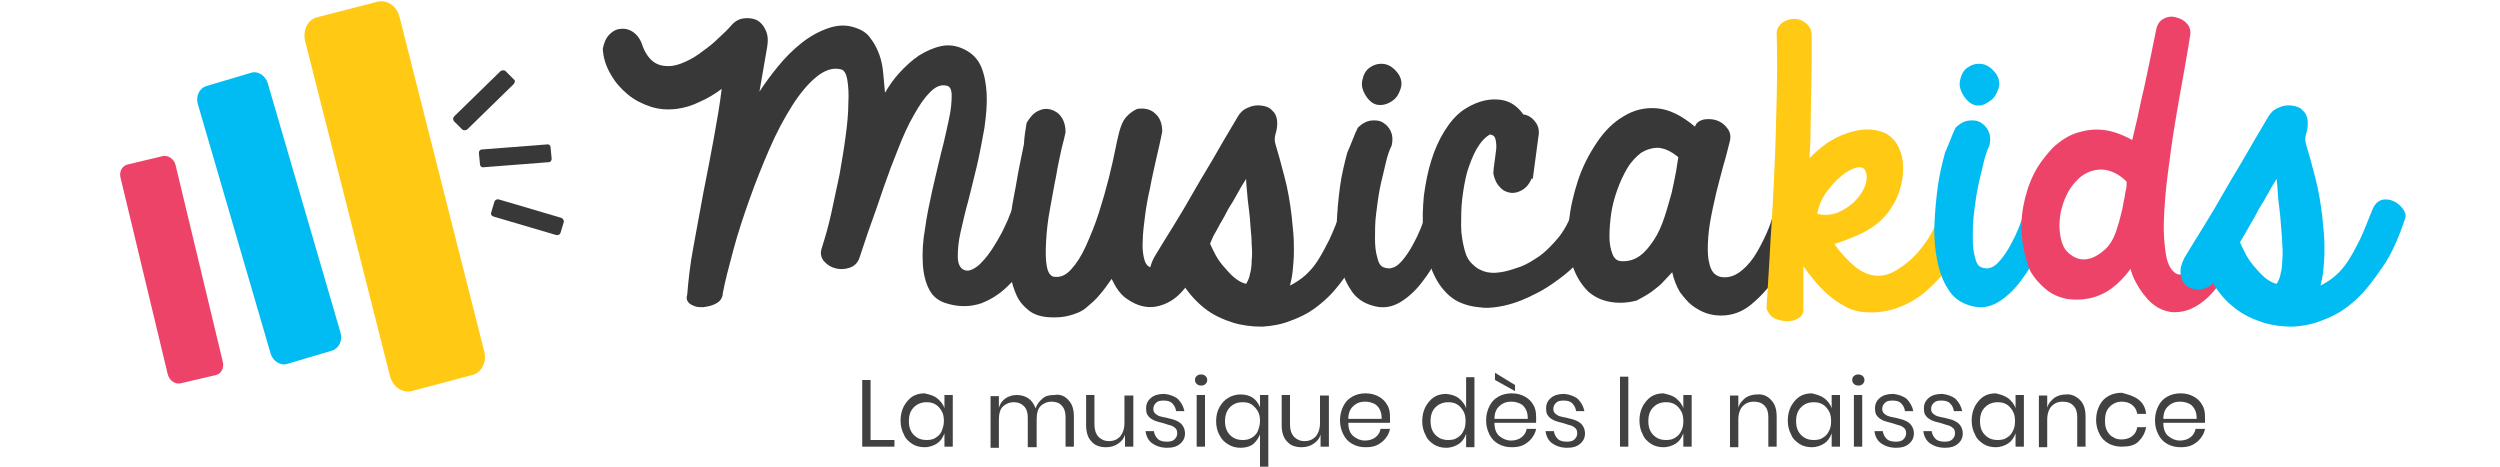
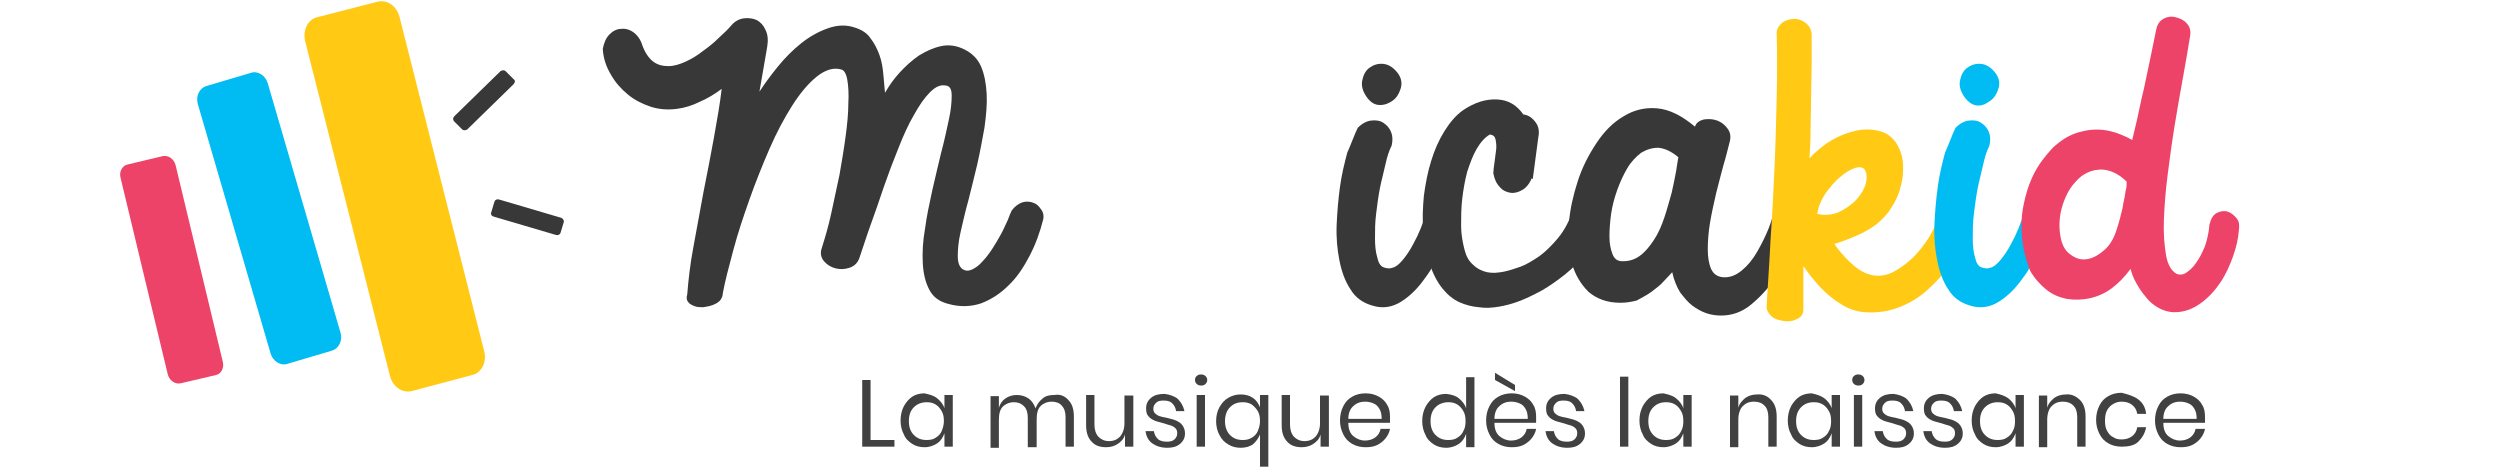
<svg xmlns="http://www.w3.org/2000/svg" version="1.1" id="Calque_1" x="0px" y="0px" viewBox="0 0 450 84" style="enable-background:new 0 0 450 84;" xml:space="preserve">
  <style type="text/css">
	.st0{fill:#EE4368;}
	.st1{fill:#00BCF2;}
	.st2{fill:#FFC914;}
	.st3{fill:#383838;}
	.st4{fill:#414141;}
</style>
  <g id="Forme_1_copie_33">
    <g>
      <path class="st0" d="M40.1,65.1l-8.5-35.4c-0.3-1.1-1.3-1.8-2.3-1.6L23,29.6c-1,0.2-1.6,1.3-1.3,2.4l8.5,35.4    c0.3,1.1,1.3,1.8,2.3,1.6l6.4-1.5C39.8,67.3,40.4,66.2,40.1,65.1z" />
    </g>
  </g>
  <g id="Forme_1_copie_34">
    <g>
      <path class="st1" d="M61.3,59.9L48.2,15c-0.4-1.4-1.8-2.3-3-1.9l-8.1,2.4c-1.2,0.4-1.9,1.8-1.5,3.2l13.1,44.9    c0.4,1.4,1.8,2.3,3,1.9l8.1-2.4C61,62.7,61.7,61.3,61.3,59.9z" />
    </g>
  </g>
  <g id="Forme_1_copie_35">
    <g>
      <path class="st2" d="M87.2,63.4L71.9,3c-0.5-1.9-2.2-3.1-3.9-2.7L57.1,3.1c-1.7,0.4-2.6,2.3-2.2,4.2l15.3,60.4    c0.5,1.9,2.2,3.1,3.9,2.7L85,67.5C86.7,67.1,87.6,65.2,87.2,63.4z" />
    </g>
  </g>
  <g id="Forme_1_copie_36">
    <g>
      <path class="st3" d="M92.5,14.3l-1.5-1.5c-0.2-0.2-0.6-0.2-0.9,0l-8.3,8.1c-0.3,0.3-0.3,0.6-0.1,0.9l1.5,1.5    c0.2,0.2,0.6,0.2,0.9,0l8.3-8.1C92.7,14.9,92.8,14.5,92.5,14.3z" />
    </g>
  </g>
  <g id="Forme_1_copie_37">
    <g>
-       <path class="st3" d="M99.1,26.5c0-0.3-0.3-0.6-0.7-0.5l-11.6,0.9c-0.4,0-0.6,0.3-0.6,0.6l0.2,2.1c0,0.3,0.3,0.6,0.7,0.5l11.6-0.9    c0.4,0,0.6-0.3,0.6-0.6L99.1,26.5z" />
-     </g>
+       </g>
  </g>
  <g id="Forme_1_copie_38">
    <g>
      <path class="st3" d="M101,39.2l-11.2-3.3c-0.4-0.1-0.7,0.1-0.8,0.4l-0.6,2c-0.1,0.3,0.1,0.6,0.5,0.7l11.2,3.3    c0.4,0.1,0.7-0.1,0.8-0.4l0.6-2C101.5,39.6,101.3,39.3,101,39.2z" />
    </g>
  </g>
  <g>
    <path class="st4" d="M156.7,79.2h4.3v1.2h-5.8v-12h1.5V79.2z" />
    <path class="st4" d="M168.7,71.7c0.6,0.5,1.1,1.1,1.3,1.8v-2.4h1.5v9.3H170v-2.4c-0.3,0.8-0.7,1.4-1.3,1.8s-1.4,0.7-2.3,0.7   c-0.8,0-1.6-0.2-2.2-0.6c-0.6-0.4-1.2-0.9-1.5-1.7c-0.4-0.7-0.6-1.6-0.6-2.5c0-1,0.2-1.8,0.6-2.6c0.4-0.7,0.9-1.3,1.5-1.7   c0.6-0.4,1.4-0.6,2.2-0.6C167.3,71,168.1,71.2,168.7,71.7z M164.5,73.3c-0.6,0.6-0.9,1.4-0.9,2.5c0,1.1,0.3,1.9,0.9,2.5   c0.6,0.6,1.3,0.9,2.3,0.9c0.6,0,1.2-0.1,1.6-0.4c0.5-0.3,0.9-0.7,1.1-1.2s0.4-1.1,0.4-1.8c0-0.7-0.1-1.3-0.4-1.8   c-0.3-0.5-0.6-0.9-1.1-1.2s-1-0.4-1.6-0.4C165.9,72.4,165.1,72.7,164.5,73.3z" />
    <path class="st4" d="M192.3,72c0.7,0.7,1,1.7,1,3v5.4h-1.5v-5.3c0-0.9-0.2-1.6-0.7-2.1c-0.4-0.5-1.1-0.7-1.8-0.7   c-0.8,0-1.5,0.3-2,0.8c-0.5,0.5-0.7,1.3-0.7,2.4v5H185v-5.3c0-0.9-0.2-1.6-0.7-2.1s-1.1-0.7-1.8-0.7c-0.8,0-1.5,0.3-2,0.8   c-0.5,0.5-0.7,1.3-0.7,2.4v5h-1.5v-9.3h1.5v2.1c0.2-0.7,0.6-1.3,1.2-1.7c0.6-0.4,1.3-0.6,2-0.6c0.8,0,1.5,0.2,2.1,0.6   c0.6,0.4,1,1,1.3,1.8c0.3-0.8,0.7-1.3,1.3-1.8s1.3-0.6,2.1-0.6C190.8,70.9,191.7,71.3,192.3,72z" />
    <path class="st4" d="M204,71.1v9.3h-1.5v-2.2c-0.2,0.8-0.7,1.3-1.3,1.7c-0.6,0.4-1.3,0.6-2.1,0.6c-1.1,0-2-0.3-2.6-1   c-0.7-0.7-1-1.7-1-3v-5.4h1.5v5.3c0,0.9,0.2,1.6,0.7,2.2c0.5,0.5,1.1,0.8,1.9,0.8c0.9,0,1.5-0.3,2-0.8c0.5-0.6,0.8-1.4,0.8-2.4v-5   H204z" />
    <path class="st4" d="M212,71.8c0.6,0.6,1,1.3,1.2,2.2h-1.5c-0.1-0.6-0.3-1-0.7-1.4s-0.9-0.5-1.6-0.5c-0.6,0-1,0.1-1.3,0.4   c-0.3,0.3-0.5,0.6-0.5,1.1c0,0.3,0.1,0.6,0.3,0.8s0.5,0.4,0.8,0.5c0.3,0.1,0.7,0.2,1.3,0.3c0.7,0.2,1.3,0.3,1.7,0.5   c0.4,0.2,0.8,0.4,1.1,0.8c0.3,0.4,0.5,0.9,0.5,1.5c0,0.8-0.3,1.4-0.9,1.9c-0.6,0.5-1.3,0.7-2.3,0.7c-1.1,0-2-0.3-2.7-0.8   s-1.1-1.3-1.2-2.2h1.5c0.1,0.6,0.3,1,0.7,1.4c0.4,0.4,1,0.5,1.7,0.5c0.5,0,1-0.1,1.3-0.4s0.5-0.6,0.5-1.1c0-0.4-0.1-0.7-0.3-0.9   c-0.2-0.2-0.5-0.4-0.8-0.5c-0.3-0.1-0.8-0.2-1.3-0.4c-0.7-0.2-1.2-0.3-1.7-0.5c-0.4-0.2-0.8-0.4-1.1-0.8c-0.3-0.3-0.4-0.8-0.4-1.4   c0-0.8,0.3-1.4,0.9-1.9c0.6-0.5,1.4-0.7,2.4-0.7C210.5,71,211.4,71.3,212,71.8z" />
    <path class="st4" d="M215.4,67.7c0.2-0.2,0.4-0.3,0.8-0.3c0.3,0,0.6,0.1,0.8,0.3c0.2,0.2,0.3,0.4,0.3,0.7c0,0.3-0.1,0.5-0.3,0.7   c-0.2,0.2-0.4,0.3-0.8,0.3c-0.3,0-0.6-0.1-0.8-0.3c-0.2-0.2-0.3-0.4-0.3-0.7C215.1,68.1,215.2,67.8,215.4,67.7z M216.9,71.1v9.3   h-1.5v-9.3H216.9z" />
    <path class="st4" d="M225.5,71.6c0.6,0.4,1,1,1.3,1.7v-2.2h1.5v13.8h-1.5v-6.7c-0.3,0.7-0.7,1.3-1.3,1.8c-0.6,0.4-1.3,0.6-2.2,0.6   c-0.8,0-1.6-0.2-2.2-0.6c-0.7-0.4-1.2-0.9-1.6-1.7c-0.4-0.7-0.6-1.6-0.6-2.5s0.2-1.8,0.6-2.5c0.4-0.7,0.9-1.3,1.6-1.7   c0.7-0.4,1.4-0.6,2.2-0.6C224.2,71,224.9,71.2,225.5,71.6z M221.4,73.3c-0.6,0.6-0.9,1.5-0.9,2.5s0.3,1.9,0.9,2.5   c0.6,0.6,1.3,0.9,2.3,0.9c0.6,0,1.1-0.1,1.6-0.4c0.5-0.3,0.9-0.7,1.1-1.2s0.4-1.1,0.4-1.8s-0.1-1.3-0.4-1.8s-0.7-0.9-1.1-1.2   c-0.5-0.3-1-0.4-1.6-0.4C222.7,72.4,222,72.7,221.4,73.3z" />
    <path class="st4" d="M239.2,71.1v9.3h-1.5v-2.2c-0.2,0.8-0.7,1.3-1.3,1.7c-0.6,0.4-1.3,0.6-2.1,0.6c-1.1,0-2-0.3-2.6-1   c-0.7-0.7-1-1.7-1-3v-5.4h1.5v5.3c0,0.9,0.2,1.6,0.7,2.2c0.5,0.5,1.1,0.8,1.9,0.8c0.9,0,1.5-0.3,2-0.8c0.5-0.6,0.8-1.4,0.8-2.4v-5   H239.2z" />
    <path class="st4" d="M250.2,76.1h-7.5c0,1.1,0.3,1.9,0.9,2.4s1.3,0.8,2.1,0.8c0.7,0,1.4-0.2,1.9-0.6c0.5-0.4,0.8-0.9,0.9-1.5h1.7   c-0.1,0.6-0.4,1.2-0.8,1.7s-0.9,0.9-1.5,1.2c-0.6,0.3-1.3,0.4-2.1,0.4c-0.9,0-1.7-0.2-2.4-0.6c-0.7-0.4-1.2-0.9-1.6-1.7   s-0.6-1.6-0.6-2.5c0-1,0.2-1.8,0.6-2.6s0.9-1.3,1.6-1.7c0.7-0.4,1.5-0.6,2.4-0.6c0.9,0,1.7,0.2,2.4,0.6c0.7,0.4,1.2,0.9,1.5,1.5   c0.4,0.6,0.5,1.4,0.5,2.1C250.2,75.6,250.2,75.9,250.2,76.1z M248.3,73.6c-0.3-0.5-0.6-0.8-1.1-1c-0.5-0.2-0.9-0.3-1.5-0.3   c-0.9,0-1.6,0.3-2.1,0.8c-0.6,0.5-0.9,1.3-0.9,2.3h6C248.7,74.7,248.6,74.1,248.3,73.6z" />
    <path class="st4" d="M262.6,71.7c0.6,0.5,1.1,1.1,1.3,1.8v-5.6h1.5v12.6h-1.5v-2.4c-0.3,0.8-0.7,1.4-1.3,1.8s-1.4,0.7-2.3,0.7   c-0.8,0-1.6-0.2-2.2-0.6c-0.6-0.4-1.2-0.9-1.5-1.7c-0.4-0.7-0.6-1.6-0.6-2.5c0-1,0.2-1.8,0.6-2.6c0.4-0.7,0.9-1.3,1.5-1.7   c0.6-0.4,1.4-0.6,2.2-0.6C261.2,71,262,71.2,262.6,71.7z M258.4,73.3c-0.6,0.6-0.9,1.4-0.9,2.5c0,1.1,0.3,1.9,0.9,2.5   s1.3,0.9,2.3,0.9c0.6,0,1.2-0.1,1.6-0.4c0.5-0.3,0.9-0.7,1.1-1.2c0.3-0.5,0.4-1.1,0.4-1.8c0-0.7-0.1-1.3-0.4-1.8   c-0.3-0.5-0.6-0.9-1.1-1.2s-1-0.4-1.6-0.4C259.8,72.4,259,72.7,258.4,73.3z" />
    <path class="st4" d="M276.5,76.1H269c0,1.1,0.3,1.9,0.9,2.4s1.3,0.8,2.1,0.8c0.7,0,1.4-0.2,1.9-0.6c0.5-0.4,0.8-0.9,0.9-1.5h1.7   c-0.1,0.6-0.4,1.2-0.8,1.7s-0.9,0.9-1.5,1.2c-0.6,0.3-1.3,0.4-2.1,0.4c-0.9,0-1.7-0.2-2.4-0.6c-0.7-0.4-1.2-0.9-1.6-1.7   s-0.6-1.6-0.6-2.5c0-1,0.2-1.8,0.6-2.6s0.9-1.3,1.6-1.7c0.7-0.4,1.5-0.6,2.4-0.6c0.9,0,1.7,0.2,2.4,0.6c0.7,0.4,1.2,0.9,1.5,1.5   c0.4,0.6,0.5,1.4,0.5,2.1C276.5,75.6,276.5,75.9,276.5,76.1z M274.6,73.6c-0.3-0.5-0.6-0.8-1.1-1c-0.5-0.2-0.9-0.3-1.5-0.3   c-0.9,0-1.6,0.3-2.1,0.8c-0.6,0.5-0.9,1.3-0.9,2.3h6C275,74.7,274.9,74.1,274.6,73.6z M272.7,69.3v1.1l-3.6-2v-1.3L272.7,69.3z" />
    <path class="st4" d="M284,71.8c0.6,0.6,1,1.3,1.2,2.2h-1.5c-0.1-0.6-0.3-1-0.7-1.4c-0.4-0.4-0.9-0.5-1.6-0.5c-0.6,0-1,0.1-1.3,0.4   c-0.3,0.3-0.5,0.6-0.5,1.1c0,0.3,0.1,0.6,0.3,0.8c0.2,0.2,0.5,0.4,0.8,0.5c0.3,0.1,0.7,0.2,1.3,0.3c0.7,0.2,1.3,0.3,1.7,0.5   c0.4,0.2,0.8,0.4,1.1,0.8s0.5,0.9,0.5,1.5c0,0.8-0.3,1.4-0.9,1.9s-1.3,0.7-2.3,0.7c-1.1,0-2-0.3-2.7-0.8s-1.1-1.3-1.2-2.2h1.5   c0.1,0.6,0.3,1,0.7,1.4c0.4,0.4,1,0.5,1.7,0.5c0.5,0,1-0.1,1.3-0.4c0.3-0.3,0.5-0.6,0.5-1.1c0-0.4-0.1-0.7-0.3-0.9   s-0.5-0.4-0.8-0.5c-0.3-0.1-0.8-0.2-1.3-0.4c-0.7-0.2-1.2-0.3-1.7-0.5c-0.4-0.2-0.8-0.4-1.1-0.8c-0.3-0.3-0.4-0.8-0.4-1.4   c0-0.8,0.3-1.4,0.9-1.9s1.4-0.7,2.4-0.7C282.5,71,283.4,71.3,284,71.8z" />
    <path class="st4" d="M293.1,67.8v12.6h-1.5V67.8H293.1z" />
    <path class="st4" d="M301.7,71.7c0.6,0.5,1.1,1.1,1.3,1.8v-2.4h1.5v9.3h-1.5v-2.4c-0.3,0.8-0.7,1.4-1.3,1.8s-1.4,0.7-2.3,0.7   c-0.8,0-1.6-0.2-2.2-0.6c-0.6-0.4-1.2-0.9-1.5-1.7c-0.4-0.7-0.6-1.6-0.6-2.5c0-1,0.2-1.8,0.6-2.6c0.4-0.7,0.9-1.3,1.5-1.7   c0.6-0.4,1.4-0.6,2.2-0.6C300.3,71,301.1,71.2,301.7,71.7z M297.6,73.3c-0.6,0.6-0.9,1.4-0.9,2.5c0,1.1,0.3,1.9,0.9,2.5   s1.3,0.9,2.3,0.9c0.6,0,1.2-0.1,1.6-0.4c0.5-0.3,0.9-0.7,1.1-1.2c0.3-0.5,0.4-1.1,0.4-1.8c0-0.7-0.1-1.3-0.4-1.8   c-0.3-0.5-0.6-0.9-1.1-1.2s-1-0.4-1.6-0.4C298.9,72.4,298.2,72.7,297.6,73.3z" />
    <path class="st4" d="M318.8,72c0.7,0.7,1,1.7,1,3v5.4h-1.5v-5.3c0-0.9-0.2-1.6-0.7-2.1c-0.5-0.5-1.1-0.7-1.9-0.7   c-0.9,0-1.5,0.3-2,0.8c-0.5,0.5-0.8,1.4-0.8,2.4v5h-1.5v-9.3h1.5v2.2c0.2-0.8,0.7-1.3,1.3-1.8c0.6-0.4,1.3-0.6,2.1-0.6   C317.3,70.9,318.2,71.3,318.8,72z" />
    <path class="st4" d="M328.4,71.7c0.6,0.5,1.1,1.1,1.3,1.8v-2.4h1.5v9.3h-1.5v-2.4c-0.3,0.8-0.7,1.4-1.3,1.8s-1.4,0.7-2.3,0.7   c-0.8,0-1.6-0.2-2.2-0.6c-0.6-0.4-1.2-0.9-1.5-1.7c-0.4-0.7-0.6-1.6-0.6-2.5c0-1,0.2-1.8,0.6-2.6c0.4-0.7,0.9-1.3,1.5-1.7   c0.6-0.4,1.4-0.6,2.2-0.6C327,71,327.7,71.2,328.4,71.7z M324.2,73.3c-0.6,0.6-0.9,1.4-0.9,2.5c0,1.1,0.3,1.9,0.9,2.5   s1.3,0.9,2.3,0.9c0.6,0,1.2-0.1,1.6-0.4c0.5-0.3,0.9-0.7,1.1-1.2c0.3-0.5,0.4-1.1,0.4-1.8c0-0.7-0.1-1.3-0.4-1.8   c-0.3-0.5-0.6-0.9-1.1-1.2s-1-0.4-1.6-0.4C325.5,72.4,324.8,72.7,324.2,73.3z" />
    <path class="st4" d="M333.7,67.7c0.2-0.2,0.4-0.3,0.8-0.3c0.3,0,0.6,0.1,0.8,0.3c0.2,0.2,0.3,0.4,0.3,0.7c0,0.3-0.1,0.5-0.3,0.7   c-0.2,0.2-0.4,0.3-0.8,0.3c-0.3,0-0.6-0.1-0.8-0.3c-0.2-0.2-0.3-0.4-0.3-0.7C333.4,68.1,333.5,67.8,333.7,67.7z M335.2,71.1v9.3   h-1.5v-9.3H335.2z" />
    <path class="st4" d="M343.2,71.8c0.6,0.6,1,1.3,1.2,2.2h-1.5c-0.1-0.6-0.3-1-0.7-1.4c-0.4-0.4-0.9-0.5-1.6-0.5   c-0.6,0-1,0.1-1.3,0.4c-0.3,0.3-0.5,0.6-0.5,1.1c0,0.3,0.1,0.6,0.3,0.8c0.2,0.2,0.5,0.4,0.8,0.5c0.3,0.1,0.7,0.2,1.3,0.3   c0.7,0.2,1.3,0.3,1.7,0.5c0.4,0.2,0.8,0.4,1.1,0.8s0.5,0.9,0.5,1.5c0,0.8-0.3,1.4-0.9,1.9s-1.3,0.7-2.3,0.7c-1.1,0-2-0.3-2.7-0.8   s-1.1-1.3-1.2-2.2h1.5c0.1,0.6,0.3,1,0.7,1.4c0.4,0.4,1,0.5,1.7,0.5c0.5,0,1-0.1,1.3-0.4c0.3-0.3,0.5-0.6,0.5-1.1   c0-0.4-0.1-0.7-0.3-0.9s-0.5-0.4-0.8-0.5c-0.3-0.1-0.8-0.2-1.3-0.4c-0.7-0.2-1.2-0.3-1.7-0.5c-0.4-0.2-0.8-0.4-1.1-0.8   c-0.3-0.3-0.4-0.8-0.4-1.4c0-0.8,0.3-1.4,0.9-1.9s1.4-0.7,2.4-0.7C341.7,71,342.6,71.3,343.2,71.8z" />
    <path class="st4" d="M352,71.8c0.6,0.6,1,1.3,1.2,2.2h-1.5c-0.1-0.6-0.3-1-0.7-1.4c-0.4-0.4-0.9-0.5-1.6-0.5c-0.6,0-1,0.1-1.3,0.4   c-0.3,0.3-0.5,0.6-0.5,1.1c0,0.3,0.1,0.6,0.3,0.8c0.2,0.2,0.5,0.4,0.8,0.5c0.3,0.1,0.7,0.2,1.3,0.3c0.7,0.2,1.3,0.3,1.7,0.5   c0.4,0.2,0.8,0.4,1.1,0.8s0.5,0.9,0.5,1.5c0,0.8-0.3,1.4-0.9,1.9s-1.3,0.7-2.3,0.7c-1.1,0-2-0.3-2.7-0.8s-1.1-1.3-1.2-2.2h1.5   c0.1,0.6,0.3,1,0.7,1.4c0.4,0.4,1,0.5,1.7,0.5c0.5,0,1-0.1,1.3-0.4c0.3-0.3,0.5-0.6,0.5-1.1c0-0.4-0.1-0.7-0.3-0.9   s-0.5-0.4-0.8-0.5c-0.3-0.1-0.8-0.2-1.3-0.4c-0.7-0.2-1.2-0.3-1.7-0.5c-0.4-0.2-0.8-0.4-1.1-0.8c-0.3-0.3-0.4-0.8-0.4-1.4   c0-0.8,0.3-1.4,0.9-1.9s1.4-0.7,2.4-0.7C350.5,71,351.4,71.3,352,71.8z" />
    <path class="st4" d="M361.5,71.7c0.6,0.5,1.1,1.1,1.3,1.8v-2.4h1.5v9.3h-1.5v-2.4c-0.3,0.8-0.7,1.4-1.3,1.8s-1.4,0.7-2.3,0.7   c-0.8,0-1.6-0.2-2.2-0.6c-0.6-0.4-1.2-0.9-1.5-1.7c-0.4-0.7-0.6-1.6-0.6-2.5c0-1,0.2-1.8,0.6-2.6c0.4-0.7,0.9-1.3,1.5-1.7   c0.6-0.4,1.4-0.6,2.2-0.6C360.1,71,360.8,71.2,361.5,71.7z M357.3,73.3c-0.6,0.6-0.9,1.4-0.9,2.5c0,1.1,0.3,1.9,0.9,2.5   s1.3,0.9,2.3,0.9c0.6,0,1.2-0.1,1.6-0.4c0.5-0.3,0.9-0.7,1.1-1.2c0.3-0.5,0.4-1.1,0.4-1.8c0-0.7-0.1-1.3-0.4-1.8   c-0.3-0.5-0.6-0.9-1.1-1.2s-1-0.4-1.6-0.4C358.7,72.4,357.9,72.7,357.3,73.3z" />
    <path class="st4" d="M374.4,72c0.7,0.7,1,1.7,1,3v5.4h-1.5v-5.3c0-0.9-0.2-1.6-0.7-2.1c-0.5-0.5-1.1-0.7-1.9-0.7   c-0.9,0-1.5,0.3-2,0.8c-0.5,0.5-0.8,1.4-0.8,2.4v5h-1.5v-9.3h1.5v2.2c0.2-0.8,0.7-1.3,1.3-1.8c0.6-0.4,1.3-0.6,2.1-0.6   C372.8,70.9,373.7,71.3,374.4,72z" />
    <path class="st4" d="M384.9,71.9c0.8,0.6,1.3,1.5,1.4,2.6h-1.6c-0.1-0.7-0.4-1.2-0.9-1.6c-0.5-0.4-1.1-0.6-1.9-0.6   c-0.5,0-1,0.1-1.5,0.4s-0.8,0.6-1.1,1.1c-0.3,0.5-0.4,1.2-0.4,1.9c0,0.8,0.1,1.4,0.4,1.9c0.3,0.5,0.6,0.9,1.1,1.1   c0.4,0.3,0.9,0.4,1.5,0.4c0.7,0,1.4-0.2,1.9-0.6s0.8-0.9,0.9-1.6h1.6c-0.2,1.1-0.7,1.9-1.4,2.6s-1.8,0.9-3,0.9   c-0.9,0-1.7-0.2-2.4-0.6c-0.7-0.4-1.2-0.9-1.6-1.7s-0.6-1.6-0.6-2.5c0-1,0.2-1.8,0.6-2.6s0.9-1.3,1.6-1.7c0.7-0.4,1.5-0.6,2.4-0.6   C383.1,71,384.1,71.3,384.9,71.9z" />
    <path class="st4" d="M396.9,76.1h-7.5c0,1.1,0.3,1.9,0.9,2.4s1.3,0.8,2.1,0.8c0.7,0,1.4-0.2,1.9-0.6c0.5-0.4,0.8-0.9,0.9-1.5h1.7   c-0.1,0.6-0.4,1.2-0.8,1.7s-0.9,0.9-1.5,1.2c-0.6,0.3-1.3,0.4-2.1,0.4c-0.9,0-1.7-0.2-2.4-0.6c-0.7-0.4-1.2-0.9-1.6-1.7   s-0.6-1.6-0.6-2.5c0-1,0.2-1.8,0.6-2.6s0.9-1.3,1.6-1.7c0.7-0.4,1.5-0.6,2.4-0.6c0.9,0,1.7,0.2,2.4,0.6c0.7,0.4,1.2,0.9,1.5,1.5   c0.4,0.6,0.5,1.4,0.5,2.1C396.9,75.6,396.9,75.9,396.9,76.1z M395,73.6c-0.3-0.5-0.6-0.8-1.1-1c-0.5-0.2-0.9-0.3-1.5-0.3   c-0.9,0-1.6,0.3-2.1,0.8c-0.6,0.5-0.9,1.3-0.9,2.3h6C395.4,74.7,395.3,74.1,395,73.6z" />
  </g>
  <g>
    <path class="st3" d="M108.5,8.8c0.2-1.1,0.6-2,1.2-2.6c0.6-0.6,1.3-1,2.1-1c0.7-0.1,1.5,0.1,2.2,0.6c0.7,0.5,1.3,1.3,1.6,2.3   c0.5,1.4,1.2,2.4,2,3c0.8,0.6,1.7,0.8,2.7,0.8c1,0,2-0.3,3.1-0.8c1.1-0.5,2.1-1.1,3.1-1.9c1-0.7,2-1.5,2.9-2.4   c0.9-0.8,1.7-1.6,2.3-2.3c0.6-0.7,1.4-1.1,2.2-1.2c0.8-0.1,1.6,0,2.3,0.3c0.7,0.4,1.2,0.9,1.6,1.8c0.4,0.8,0.5,1.8,0.3,3l-1.4,8.1   c0.9-1.4,2-2.9,3.3-4.5c1.3-1.6,2.7-3,4.2-4.2c1.5-1.2,3.1-2.1,4.8-2.7c1.7-0.6,3.3-0.7,5-0.1c1.2,0.4,2.1,1,2.7,1.9   c0.7,0.9,1.2,1.9,1.6,3c0.4,1.1,0.6,2.3,0.7,3.5c0.1,1.2,0.2,2.3,0.3,3.3c0.7-1.2,1.5-2.4,2.6-3.6c1.1-1.2,2.2-2.2,3.5-3.1   c1.3-0.8,2.6-1.4,4-1.7c1.4-0.3,2.8-0.1,4.2,0.6c1.4,0.7,2.4,1.7,3,3.1c0.6,1.4,0.9,3.1,1,4.9c0.1,1.9-0.1,3.9-0.4,6.1   c-0.4,2.2-0.8,4.4-1.3,6.6c-0.5,2.2-1.1,4.4-1.6,6.5c-0.6,2.1-1,4-1.4,5.7c-0.4,1.7-0.5,3.2-0.5,4.3c0,1.2,0.3,1.9,0.8,2.3   c0.6,0.4,1.1,0.4,1.8,0.1c0.6-0.3,1.2-0.7,1.8-1.4c0.6-0.6,1.2-1.4,1.8-2.3c0.6-0.9,1.1-1.8,1.6-2.7c0.5-0.9,0.8-1.7,1.2-2.5   c0.3-0.8,0.5-1.3,0.7-1.7c0.6-0.8,1.3-1.3,2-1.5c0.7-0.2,1.4-0.1,1.9,0.1c0.6,0.2,1,0.6,1.4,1.2c0.4,0.5,0.5,1.1,0.4,1.7   c-0.6,2.4-1.4,4.6-2.5,6.7s-2.3,3.9-3.8,5.3c-1.5,1.5-3.1,2.5-4.9,3.2c-1.8,0.6-3.8,0.7-5.9,0.1c-1.6-0.4-2.7-1.2-3.4-2.5   c-0.7-1.3-1.1-2.9-1.2-4.8c-0.1-1.9,0-4,0.4-6.2c0.3-2.3,0.8-4.6,1.3-6.9c0.5-2.3,1.1-4.6,1.6-6.8c0.6-2.2,1-4.2,1.4-6   s0.5-3.2,0.5-4.3c0-1.1-0.3-1.7-1-1.8c-1-0.2-1.9,0.2-2.9,1.2c-1,1-1.9,2.3-2.9,4.1c-1,1.7-1.9,3.7-2.8,6c-0.9,2.2-1.8,4.6-2.6,6.9   c-0.8,2.4-1.6,4.7-2.4,6.9c-0.8,2.2-1.4,4.2-2,5.9c-0.3,0.9-0.9,1.5-1.8,1.8c-0.9,0.3-1.7,0.3-2.5,0.1c-0.8-0.2-1.5-0.6-2.1-1.3   c-0.5-0.6-0.7-1.4-0.4-2.3c0.6-1.9,1.2-3.9,1.7-6.2c0.5-2.3,1-4.6,1.5-7c0.4-2.3,0.8-4.6,1.1-6.9c0.3-2.2,0.5-4.2,0.5-6   c0.1-1.7,0-3.2-0.2-4.3c-0.2-1.1-0.6-1.7-1.1-1.8c-1.4-0.4-2.9,0.1-4.4,1.3c-1.5,1.2-3,3-4.4,5.2c-1.4,2.2-2.8,4.8-4.1,7.8   c-1.3,3-2.5,6-3.6,9.1c-1.1,3.1-2.1,6.1-2.9,9.1c-0.8,3-1.5,5.6-1.9,7.8c0,0.5-0.2,0.9-0.5,1.3c-0.4,0.4-0.8,0.6-1.3,0.8   c-0.5,0.2-1.1,0.3-1.7,0.4c-0.6,0-1.1,0-1.6-0.2c-0.5-0.2-0.9-0.4-1.1-0.7c-0.3-0.3-0.4-0.8-0.2-1.4c0.2-2.5,0.5-5.3,1.1-8.5   c0.6-3.2,1.2-6.5,1.8-9.8c0.7-3.4,1.3-6.7,1.9-9.9c0.6-3.3,1.1-6.2,1.4-8.8c-1.2,0.9-2.5,1.7-3.9,2.3c-1.4,0.7-2.7,1.1-4.2,1.3   c-1.6,0.2-3.2,0.1-4.7-0.4c-1.5-0.5-2.9-1.2-4.1-2.2c-1.2-1-2.2-2.1-3-3.5C109.1,12,108.6,10.5,108.5,8.8z" />
-     <path class="st3" d="M184.8,22.1c0.6-1,1.2-1.7,2-2.1c0.8-0.4,1.5-0.5,2.3-0.3c0.7,0.2,1.4,0.6,1.9,1.3c0.5,0.7,0.8,1.6,0.8,2.8   c-0.1,0.5-0.3,1.4-0.7,2.9c-0.3,1.4-0.7,3.1-1,5c-0.4,1.9-0.7,3.8-1.1,5.9s-0.6,4-0.7,5.8c-0.1,1.8-0.1,3.2,0.1,4.4   c0.2,1.2,0.6,1.8,1.2,2c1.2,0.2,2.2-0.2,3.2-1.3c1-1.1,1.9-2.5,2.7-4.3c0.8-1.8,1.6-3.7,2.3-5.9c0.7-2.2,1.3-4.3,1.8-6.3   c0.5-2,0.9-3.8,1.2-5.3c0.3-1.6,0.6-2.6,0.7-3.1c0.3-1,0.6-1.8,1.1-2.4c0.5-0.6,1.2-1.2,2.1-1.6c1.4-0.2,2.5,0.1,3.3,0.9   c0.8,0.7,1.2,1.8,1.2,3.2c-0.3,1.6-0.7,3.2-1.1,5c-0.4,1.8-0.8,3.5-1.1,5.2c-0.4,1.7-0.7,3.4-0.9,5c-0.2,1.6-0.4,3.1-0.4,4.3   c-0.1,1.3,0,2.3,0.2,3.2c0.2,0.9,0.5,1.4,1.1,1.7c1.3,0.2,2.4-0.5,3.4-2c1-1.5,2.1-4,3.3-7.4c0.4-0.9,0.9-1.4,1.6-1.6   s1.4-0.1,2,0.1c0.6,0.3,1.1,0.8,1.4,1.6c0.3,0.8,0.3,1.7,0,2.7c-0.2,0.7-0.5,1.5-0.9,2.4c-0.4,0.9-0.8,1.8-1.3,2.8   c-0.5,1-1,1.9-1.6,2.9c-0.6,1-1.2,1.8-1.9,2.6c-1,1.2-2.1,2-3.3,2.5c-1.2,0.5-2.4,0.7-3.6,0.5c-1.2-0.2-2.3-0.7-3.4-1.5   c-1.1-0.8-1.9-2-2.6-3.5c-0.7,1-1.4,2-2.2,2.9c-0.7,0.9-1.6,1.6-2.4,2.3s-1.9,1.1-3,1.4c-1.1,0.3-2.4,0.4-3.8,0.3   c-1.4-0.1-2.6-0.5-3.5-1.2c-0.9-0.7-1.7-1.6-2.2-2.7c-0.5-1.1-0.9-2.3-1.1-3.7c-0.2-1.3-0.3-2.7-0.3-4c0-1.4,0-2.6,0.1-3.8   c0.1-1.2,0.2-2.2,0.3-3.1c0.1-1.1,0.3-2.3,0.6-3.8c0.3-1.4,0.5-2.9,0.8-4.4s0.6-2.9,0.9-4.4C184.4,24.4,184.6,23.2,184.8,22.1z" />
-     <path class="st3" d="M212.6,51.3c-1,0.6-1.8,0.9-2.7,0.8c-0.8-0.1-1.5-0.3-2-0.8c-0.5-0.5-0.8-1.2-0.9-2.1   c-0.1-0.9,0.2-1.8,0.7-2.8c1-1.7,2.2-3.6,3.5-5.7c1.3-2.1,2.6-4.3,3.9-6.6c1.3-2.3,2.7-4.5,4-6.8c1.3-2.3,2.6-4.4,3.7-6.3   c0.4-0.7,1-1.3,1.8-1.6c0.8-0.4,1.6-0.5,2.4-0.4s1.5,0.3,2,0.9c0.6,0.5,0.9,1.3,0.9,2.3c0,0.6-0.1,1.3-0.3,1.9   c-0.2,0.7-0.2,1.3,0,1.9c0.5,1.6,1,3.5,1.6,5.8c0.6,2.2,1,4.6,1.3,7.1c0.1,1,0.2,2,0.3,3.1s0.1,2.2,0.1,3.3c0,1.1-0.1,2.2-0.2,3.3   c-0.1,1.1-0.3,2-0.5,2.8c1-0.5,1.9-1.1,2.7-1.8c0.8-0.7,1.6-1.6,2.3-2.7c0.7-1.1,1.4-2.4,2.1-3.8c0.7-1.5,1.4-3.3,2.2-5.3   c0.4-1,1-1.6,1.7-1.8c0.7-0.2,1.5-0.1,2.1,0.2c0.7,0.3,1.3,0.8,1.7,1.4c0.5,0.6,0.6,1.2,0.4,1.8c-0.4,1.2-0.9,2.6-1.6,4.2   c-0.7,1.6-1.5,3.2-2.6,4.7c-0.7,1-1.4,2-2.2,3c-0.8,1-1.6,1.9-2.5,2.7c-0.9,0.8-1.9,1.6-2.9,2.2c-1,0.6-2.1,1.1-3.2,1.5   c-1.7,0.7-3.5,1-5.2,1.1c-1.8,0-3.5-0.2-5.2-0.7c-1.9-0.6-3.7-1.4-5.3-2.7s-2.9-2.8-4-4.6L212.6,51.3z M224.3,32.2   c-0.6,0.9-1.1,1.8-1.6,2.7c-0.5,0.9-1,1.8-1.6,2.7c-0.5,1-1,1.9-1.6,2.9c-0.5,1-1.1,2-1.8,3.1c0.2,0.5,0.5,1.1,0.9,1.9   c0.4,0.8,0.9,1.6,1.6,2.4c0.6,0.7,1.2,1.4,1.9,2c0.7,0.6,1.4,1,2.2,1.2c0.3-0.5,0.6-1.1,0.7-1.8c0.2-0.7,0.3-1.5,0.3-2.4   c0.1-0.9,0.1-1.8,0-2.9c0-1-0.1-2-0.2-3.1c-0.1-1.7-0.3-3.4-0.5-4.9C224.5,34.5,224.3,33.2,224.3,32.2z" />
    <path class="st3" d="M244.4,23c0.8-0.8,1.6-1.2,2.4-1.3c0.8-0.1,1.6,0,2.2,0.4s1.1,0.9,1.4,1.7c0.3,0.7,0.3,1.5,0.1,2.4   c-0.4,0.8-0.8,1.9-1.1,3.3s-0.7,2.8-1,4.3c-0.3,1.5-0.5,3.1-0.7,4.7c-0.2,1.6-0.2,3-0.2,4.4c0,1.3,0.1,2.4,0.4,3.4   c0.2,1,0.6,1.6,1.1,1.8c0.5,0.2,1.1,0.3,1.6,0.1c0.6-0.1,1.2-0.6,1.8-1.3s1.4-1.8,2.1-3.2c0.8-1.4,1.6-3.4,2.4-5.8   c0.3-0.6,0.8-1,1.3-1.1c0.6-0.1,1.1-0.1,1.7,0.1c0.5,0.2,1,0.5,1.3,1c0.3,0.5,0.3,1.1,0.1,1.8c-0.4,1.4-0.9,3.1-1.8,5   c-0.8,1.9-1.8,3.8-3.1,5.5c-1.2,1.7-2.6,3.1-4.2,4.1c-1.6,1-3.3,1.3-5.2,0.7c-1.7-0.5-3-1.4-3.9-2.9c-1-1.5-1.6-3.2-2-5.2   c-0.4-2-0.6-4.1-0.5-6.5c0.1-2.3,0.3-4.6,0.6-6.8c0.3-2.2,0.8-4.2,1.3-6.1C243.3,25.7,243.8,24.2,244.4,23z M246.1,17.6   c-0.8-1.1-1.1-2.1-0.9-3.1s0.6-1.8,1.3-2.3c0.7-0.5,1.5-0.8,2.5-0.7c1,0.1,1.9,0.7,2.7,1.8c0.6,0.9,0.7,1.8,0.4,2.7   c-0.3,0.9-0.7,1.6-1.4,2.1s-1.4,0.8-2.3,0.8S246.8,18.5,246.1,17.6z" />
    <path class="st3" d="M275.9,32.2c-0.1,0-0.1,0-0.2-0.1c-0.4,1-1,1.7-1.7,2.1c-0.7,0.4-1.4,0.6-2.1,0.5c-0.7-0.1-1.4-0.4-1.9-1   c-0.6-0.6-1-1.4-1.2-2.5c0-0.5,0.1-1.2,0.2-1.9c0.1-0.8,0.2-1.5,0.3-2.3c0.1-0.7,0-1.4-0.1-1.9c-0.1-0.5-0.4-0.8-1-0.9   c-0.9,0.5-1.7,1.4-2.4,2.6c-0.7,1.2-1.2,2.6-1.7,4.1c-0.4,1.5-0.7,3.2-0.9,4.9s-0.2,3.4-0.2,4.9s0.3,3,0.6,4.2   c0.3,1.2,0.8,2.1,1.5,2.7c0.8,0.8,1.7,1.2,2.6,1.4c1,0.2,1.9,0.1,3-0.1c0.9-0.2,1.9-0.5,3-0.9c1.1-0.4,2.2-1.1,3.4-1.9   c1.1-0.8,2.2-1.9,3.3-3.2c1.1-1.3,2-3,2.8-5c0.3-0.6,0.8-1,1.5-1.1c0.7-0.1,1.4,0,2.1,0.2c0.7,0.3,1.2,0.7,1.6,1.3s0.4,1.3,0.1,2.2   c-0.8,1.9-1.8,3.5-3,5s-2.4,2.8-3.8,3.9c-1.4,1.1-2.8,2.1-4.2,2.9c-1.5,0.8-2.9,1.5-4.3,2c-1.1,0.4-2.2,0.7-3.4,0.9   c-1.2,0.2-2.4,0.3-3.6,0.1c-1.2-0.1-2.4-0.4-3.5-0.9c-1.1-0.5-2.1-1.3-3-2.4c-1-1.2-1.8-2.8-2.4-4.6c-0.6-1.8-0.9-3.8-1.1-5.8   c-0.2-2.1-0.1-4.2,0.1-6.4c0.3-2.2,0.7-4.3,1.3-6.2c0.6-2,1.4-3.8,2.4-5.4c1-1.6,2.1-2.9,3.4-3.8c2.1-1.4,4.1-2,6.1-1.9   c2,0.1,3.5,1,4.7,2.7c0.9,0.1,1.6,0.6,2.2,1.4c0.6,0.8,0.7,1.7,0.5,2.7L275.9,32.2z" />
    <path class="st3" d="M291.7,54.5c-2.4,0-4.3-0.7-5.8-2c-1.4-1.4-2.4-3.1-3-5.2c-0.6-2.1-0.7-4.5-0.5-7.1s0.8-5.1,1.6-7.6   s2-4.8,3.4-6.9c1.4-2.1,3-3.7,4.9-4.8c1.8-1.1,3.8-1.6,6-1.4c2.2,0.2,4.4,1.3,6.8,3.3c0.2-0.7,0.8-1.1,1.6-1.3   c0.8-0.1,1.6-0.1,2.4,0.2c0.8,0.3,1.4,0.8,1.9,1.5c0.5,0.7,0.6,1.5,0.3,2.5c-0.3,1.1-0.6,2.5-1.1,4.1c-0.4,1.6-0.9,3.3-1.3,5   c-0.4,1.8-0.8,3.5-1.1,5.3c-0.3,1.8-0.4,3.4-0.4,4.8c0,1.4,0.2,2.6,0.6,3.5c0.4,0.9,1.1,1.4,2.1,1.5c1.2,0.1,2.3-0.3,3.4-1.2   s2-2,2.8-3.4c0.8-1.4,1.5-2.8,2.1-4.3c0.6-1.5,0.9-2.8,1.1-3.9c0.3-1,0.7-1.6,1.4-1.8c0.7-0.2,1.3-0.1,1.9,0.2   c0.6,0.3,1.1,0.8,1.5,1.5s0.4,1.3,0.1,1.9c-0.3,1.6-0.8,3.4-1.7,5.5c-0.8,2-1.9,4-3.2,5.8c-1.3,1.8-2.8,3.4-4.4,4.7   s-3.4,1.9-5.3,1.9c-0.8,0-1.7-0.1-2.6-0.4c-0.9-0.3-1.8-0.8-2.6-1.4c-0.8-0.6-1.5-1.5-2.2-2.4c-0.6-1-1.1-2.2-1.4-3.6   c-0.4,0.4-0.9,1-1.5,1.6c-0.6,0.7-1.4,1.3-2.2,1.9c-0.8,0.6-1.8,1.1-2.7,1.6C293.8,54.3,292.8,54.5,291.7,54.5z M291.7,47   c1.3,0.1,2.4-0.2,3.4-0.9s1.8-1.7,2.6-2.9c0.8-1.2,1.4-2.6,1.9-4.1c0.5-1.5,0.9-3,1.3-4.4c0.3-1.4,0.6-2.7,0.8-3.9   c0.2-1.2,0.3-2,0.4-2.5c-1.3-1.1-2.5-1.6-3.6-1.7c-1.1,0-2.1,0.3-3.1,0.9c-0.9,0.7-1.8,1.6-2.5,2.8s-1.3,2.5-1.8,3.9   c-0.5,1.4-0.9,2.9-1.1,4.3c-0.2,1.5-0.3,2.8-0.3,4.1c0,1.2,0.2,2.2,0.5,3C290.5,46.5,291,46.9,291.7,47z" />
    <path class="st2" d="M319.8,5.8c0.1-0.8,0.5-1.3,1.1-1.8c0.7-0.4,1.4-0.6,2.1-0.6c0.8,0,1.5,0.3,2.1,0.8c0.6,0.5,1,1.2,1,2.1   c0,1.5,0,3.2,0,5.1c0,1.9-0.1,3.9-0.1,6c0,2-0.1,4-0.1,6c0,1.9-0.1,3.7-0.2,5.1c0.9-1,2-1.9,3.1-2.7c1.2-0.8,2.4-1.4,3.6-1.8   c1.2-0.4,2.4-0.7,3.6-0.7c1.2,0,2.3,0.2,3.2,0.6c0.9,0.4,1.6,1.1,2.1,1.8c0.5,0.8,0.9,1.7,1.1,2.7c0.2,1,0.2,2.1,0.1,3.2   c-0.1,1.1-0.4,2.1-0.7,3.1c-0.5,1.4-1.2,2.5-1.9,3.5c-0.8,1-1.6,1.8-2.6,2.5c-1,0.7-2.1,1.3-3.3,1.8c-1.2,0.5-2.4,1-3.8,1.4   c0.3,0.5,0.7,1,1.2,1.6c0.5,0.6,1,1.1,1.5,1.6s1.1,1,1.7,1.4c0.6,0.4,1.2,0.7,1.9,0.9c1.3,0.4,2.6,0.3,4-0.3   c1.4-0.7,2.6-1.6,3.8-2.7c1.2-1.2,2.1-2.4,3-3.8c0.8-1.4,1.4-2.7,1.6-3.7c0.4-0.6,0.9-0.8,1.6-0.7c0.6,0.1,1.2,0.3,1.8,0.7   c0.6,0.4,1,1,1.3,1.7c0.3,0.7,0.3,1.4,0.1,2c-0.7,1.7-1.6,3.4-2.8,5.1c-1.2,1.8-2.6,3.3-4.2,4.7c-1.6,1.4-3.4,2.4-5.4,3.1   c-2,0.7-4.2,0.9-6.5,0.6c-1-0.2-2-0.5-3-1.1c-1-0.6-1.9-1.2-2.8-2s-1.7-1.6-2.4-2.5c-0.8-0.9-1.4-1.8-2-2.6v7.9   c0,0.5-0.2,0.9-0.5,1.2c-0.3,0.3-0.8,0.5-1.3,0.7c-0.5,0.1-1,0.2-1.6,0.1c-0.6-0.1-1.1-0.2-1.6-0.4c-0.5-0.2-0.9-0.6-1.2-1   c-0.3-0.4-0.5-0.9-0.4-1.5c0.2-3.7,0.5-7.6,0.7-11.8c0.3-4.2,0.5-8.4,0.7-12.7c0.2-4.3,0.3-8.5,0.4-12.7   C319.9,13.4,319.9,9.5,319.8,5.8z M335.7,30.6c-0.3-0.5-0.9-0.6-1.7-0.4c-0.9,0.3-1.8,0.8-2.7,1.6c-1,0.8-1.8,1.8-2.7,3   c-0.8,1.2-1.3,2.4-1.5,3.7h0.1c1.2,0.3,2.3,0.2,3.5-0.2c1.2-0.5,2.2-1.2,3.1-2c0.9-0.9,1.5-1.8,1.9-2.8   C336.1,32.3,336.1,31.4,335.7,30.6z" />
    <path class="st1" d="M352,23c0.8-0.8,1.6-1.2,2.4-1.3c0.8-0.1,1.6,0,2.2,0.4s1.1,0.9,1.4,1.7c0.3,0.7,0.3,1.5,0.1,2.4   c-0.4,0.8-0.8,1.9-1.1,3.3s-0.7,2.8-1,4.3c-0.3,1.5-0.5,3.1-0.7,4.7c-0.2,1.6-0.2,3-0.2,4.4c0,1.3,0.1,2.4,0.4,3.4   c0.2,1,0.6,1.6,1.1,1.8c0.5,0.2,1.1,0.3,1.6,0.1c0.6-0.1,1.2-0.6,1.8-1.3s1.4-1.8,2.1-3.2c0.8-1.4,1.6-3.4,2.4-5.8   c0.3-0.6,0.8-1,1.3-1.1c0.6-0.1,1.1-0.1,1.7,0.1c0.5,0.2,1,0.5,1.3,1c0.3,0.5,0.3,1.1,0.1,1.8c-0.4,1.4-0.9,3.1-1.8,5   c-0.8,1.9-1.8,3.8-3.1,5.5c-1.2,1.7-2.6,3.1-4.2,4.1c-1.6,1-3.3,1.3-5.2,0.7c-1.7-0.5-3-1.4-3.9-2.9c-1-1.5-1.6-3.2-2-5.2   c-0.4-2-0.6-4.1-0.5-6.5c0.1-2.3,0.3-4.6,0.6-6.8c0.3-2.2,0.8-4.2,1.3-6.1C350.9,25.7,351.4,24.2,352,23z M353.7,17.6   c-0.8-1.1-1.1-2.1-0.9-3.1s0.6-1.8,1.3-2.3c0.7-0.5,1.5-0.8,2.5-0.7c1,0.1,1.9,0.7,2.7,1.8c0.6,0.9,0.7,1.8,0.4,2.7   c-0.3,0.9-0.7,1.6-1.4,2.1S357,19,356.1,19S354.4,18.5,353.7,17.6z" />
    <path class="st0" d="M364,43.1c-0.2-1.9-0.2-4,0.2-6c0.4-2.1,1-4,1.9-5.8c0.9-1.8,2.1-3.3,3.4-4.7c1.4-1.3,2.9-2.3,4.7-2.8   c1.4-0.4,2.9-0.6,4.5-0.4c1.6,0.2,3.3,0.8,5.1,1.8c0.2-0.9,0.5-2.1,0.9-3.8c0.4-1.7,0.7-3.5,1.2-5.4c0.4-1.9,0.8-3.8,1.2-5.7   c0.4-1.9,0.7-3.5,1-4.9c0.2-1,0.6-1.6,1.3-2c0.7-0.4,1.5-0.5,2.2-0.3c0.8,0.2,1.5,0.5,2,1.1c0.6,0.6,0.8,1.4,0.6,2.4   c-0.3,1.9-0.7,4.2-1.2,7c-0.5,2.7-1,5.6-1.5,8.6s-0.9,6-1.3,9.1c-0.4,3-0.6,5.8-0.7,8.3c-0.1,2.5,0.1,4.6,0.4,6.4   c0.3,1.7,1,2.8,1.9,3.3c0.5,0.2,1.1,0.2,1.7-0.2c0.6-0.4,1.3-1,1.8-1.8c0.6-0.8,1.1-1.8,1.6-3c0.4-1.2,0.7-2.5,0.8-3.9   c0.3-1.1,0.7-1.8,1.4-2.1c0.6-0.3,1.3-0.4,1.9-0.2c0.6,0.2,1.1,0.6,1.6,1.2s0.5,1.3,0.4,2.1c-0.1,1.4-0.4,2.9-1,4.6   c-0.6,1.7-1.3,3.3-2.3,4.8c-1,1.5-2.2,2.8-3.6,3.8c-1.4,1-2.9,1.6-4.7,1.6c-1,0-2-0.3-2.9-0.8c-0.9-0.5-1.7-1.2-2.3-2   c-0.7-0.8-1.2-1.6-1.7-2.5c-0.5-0.9-0.8-1.7-1-2.5c-1,1.4-2.2,2.6-3.4,3.5s-2.6,1.5-4,1.8c-1.4,0.3-2.8,0.3-4.1,0.1   c-1.4-0.3-2.6-0.8-3.7-1.7c-1.1-0.9-2.1-2-2.9-3.4C364.7,46.8,364.2,45.1,364,43.1z M382.8,32.7c-1.1-1.1-2.2-1.7-3.3-2   s-2.1-0.2-3.1,0.1c-0.8,0.3-1.6,0.7-2.3,1.4c-0.7,0.7-1.3,1.4-1.8,2.3c-0.5,0.9-0.9,1.9-1.2,3c-0.3,1.1-0.4,2.2-0.4,3.3   c0.1,2.3,0.6,3.9,1.7,4.8c1.1,0.9,2.2,1.3,3.5,1c1-0.2,2-0.8,3-1.7c1-0.9,1.7-2.2,2.2-3.9c0.2-0.6,0.4-1.3,0.6-2.1   c0.2-0.8,0.4-1.5,0.5-2.3c0.2-0.8,0.3-1.5,0.4-2.2C382.8,33.8,382.8,33.2,382.8,32.7z" />
-     <path class="st1" d="M398.1,51.3c-1,0.6-1.8,0.9-2.7,0.8c-0.8-0.1-1.5-0.3-2-0.8c-0.5-0.5-0.8-1.2-0.9-2.1   c-0.1-0.9,0.2-1.8,0.7-2.8c1-1.7,2.2-3.6,3.5-5.7c1.3-2.1,2.6-4.3,3.9-6.6c1.3-2.3,2.7-4.5,4-6.8c1.3-2.3,2.6-4.4,3.7-6.3   c0.4-0.7,1-1.3,1.8-1.6c0.8-0.4,1.6-0.5,2.4-0.4s1.5,0.3,2,0.9c0.6,0.5,0.9,1.3,0.9,2.3c0,0.6-0.1,1.3-0.3,1.9   c-0.2,0.7-0.2,1.3,0,1.9c0.5,1.6,1,3.5,1.6,5.8c0.6,2.2,1,4.6,1.3,7.1c0.1,1,0.2,2,0.3,3.1s0.1,2.2,0.1,3.3c0,1.1-0.1,2.2-0.2,3.3   c-0.1,1.1-0.3,2-0.5,2.8c1-0.5,1.9-1.1,2.7-1.8c0.8-0.7,1.6-1.6,2.3-2.7c0.7-1.1,1.4-2.4,2.1-3.8c0.7-1.5,1.4-3.3,2.2-5.3   c0.4-1,1-1.6,1.7-1.8c0.7-0.2,1.5-0.1,2.1,0.2c0.7,0.3,1.3,0.8,1.7,1.4c0.5,0.6,0.6,1.2,0.4,1.8c-0.4,1.2-0.9,2.6-1.6,4.2   c-0.7,1.6-1.5,3.2-2.6,4.7c-0.7,1-1.4,2-2.2,3c-0.8,1-1.6,1.9-2.5,2.7c-0.9,0.8-1.9,1.6-2.9,2.2c-1,0.6-2.1,1.1-3.2,1.5   c-1.7,0.7-3.5,1-5.2,1.1c-1.8,0-3.5-0.2-5.2-0.7c-1.9-0.6-3.7-1.4-5.3-2.7c-1.6-1.2-2.9-2.8-4-4.6L398.1,51.3z M409.8,32.2   c-0.6,0.9-1.1,1.8-1.6,2.7c-0.5,0.9-1,1.8-1.6,2.7c-0.5,1-1,1.9-1.6,2.9s-1.1,2-1.8,3.1c0.2,0.5,0.5,1.1,0.9,1.9   c0.4,0.8,0.9,1.6,1.6,2.4c0.6,0.7,1.2,1.4,1.9,2c0.7,0.6,1.4,1,2.2,1.2c0.3-0.5,0.6-1.1,0.7-1.8c0.2-0.7,0.3-1.5,0.3-2.4   c0.1-0.9,0.1-1.8,0-2.9c0-1-0.1-2-0.2-3.1c-0.1-1.7-0.3-3.4-0.5-4.9C410,34.5,409.9,33.2,409.8,32.2z" />
  </g>
</svg>